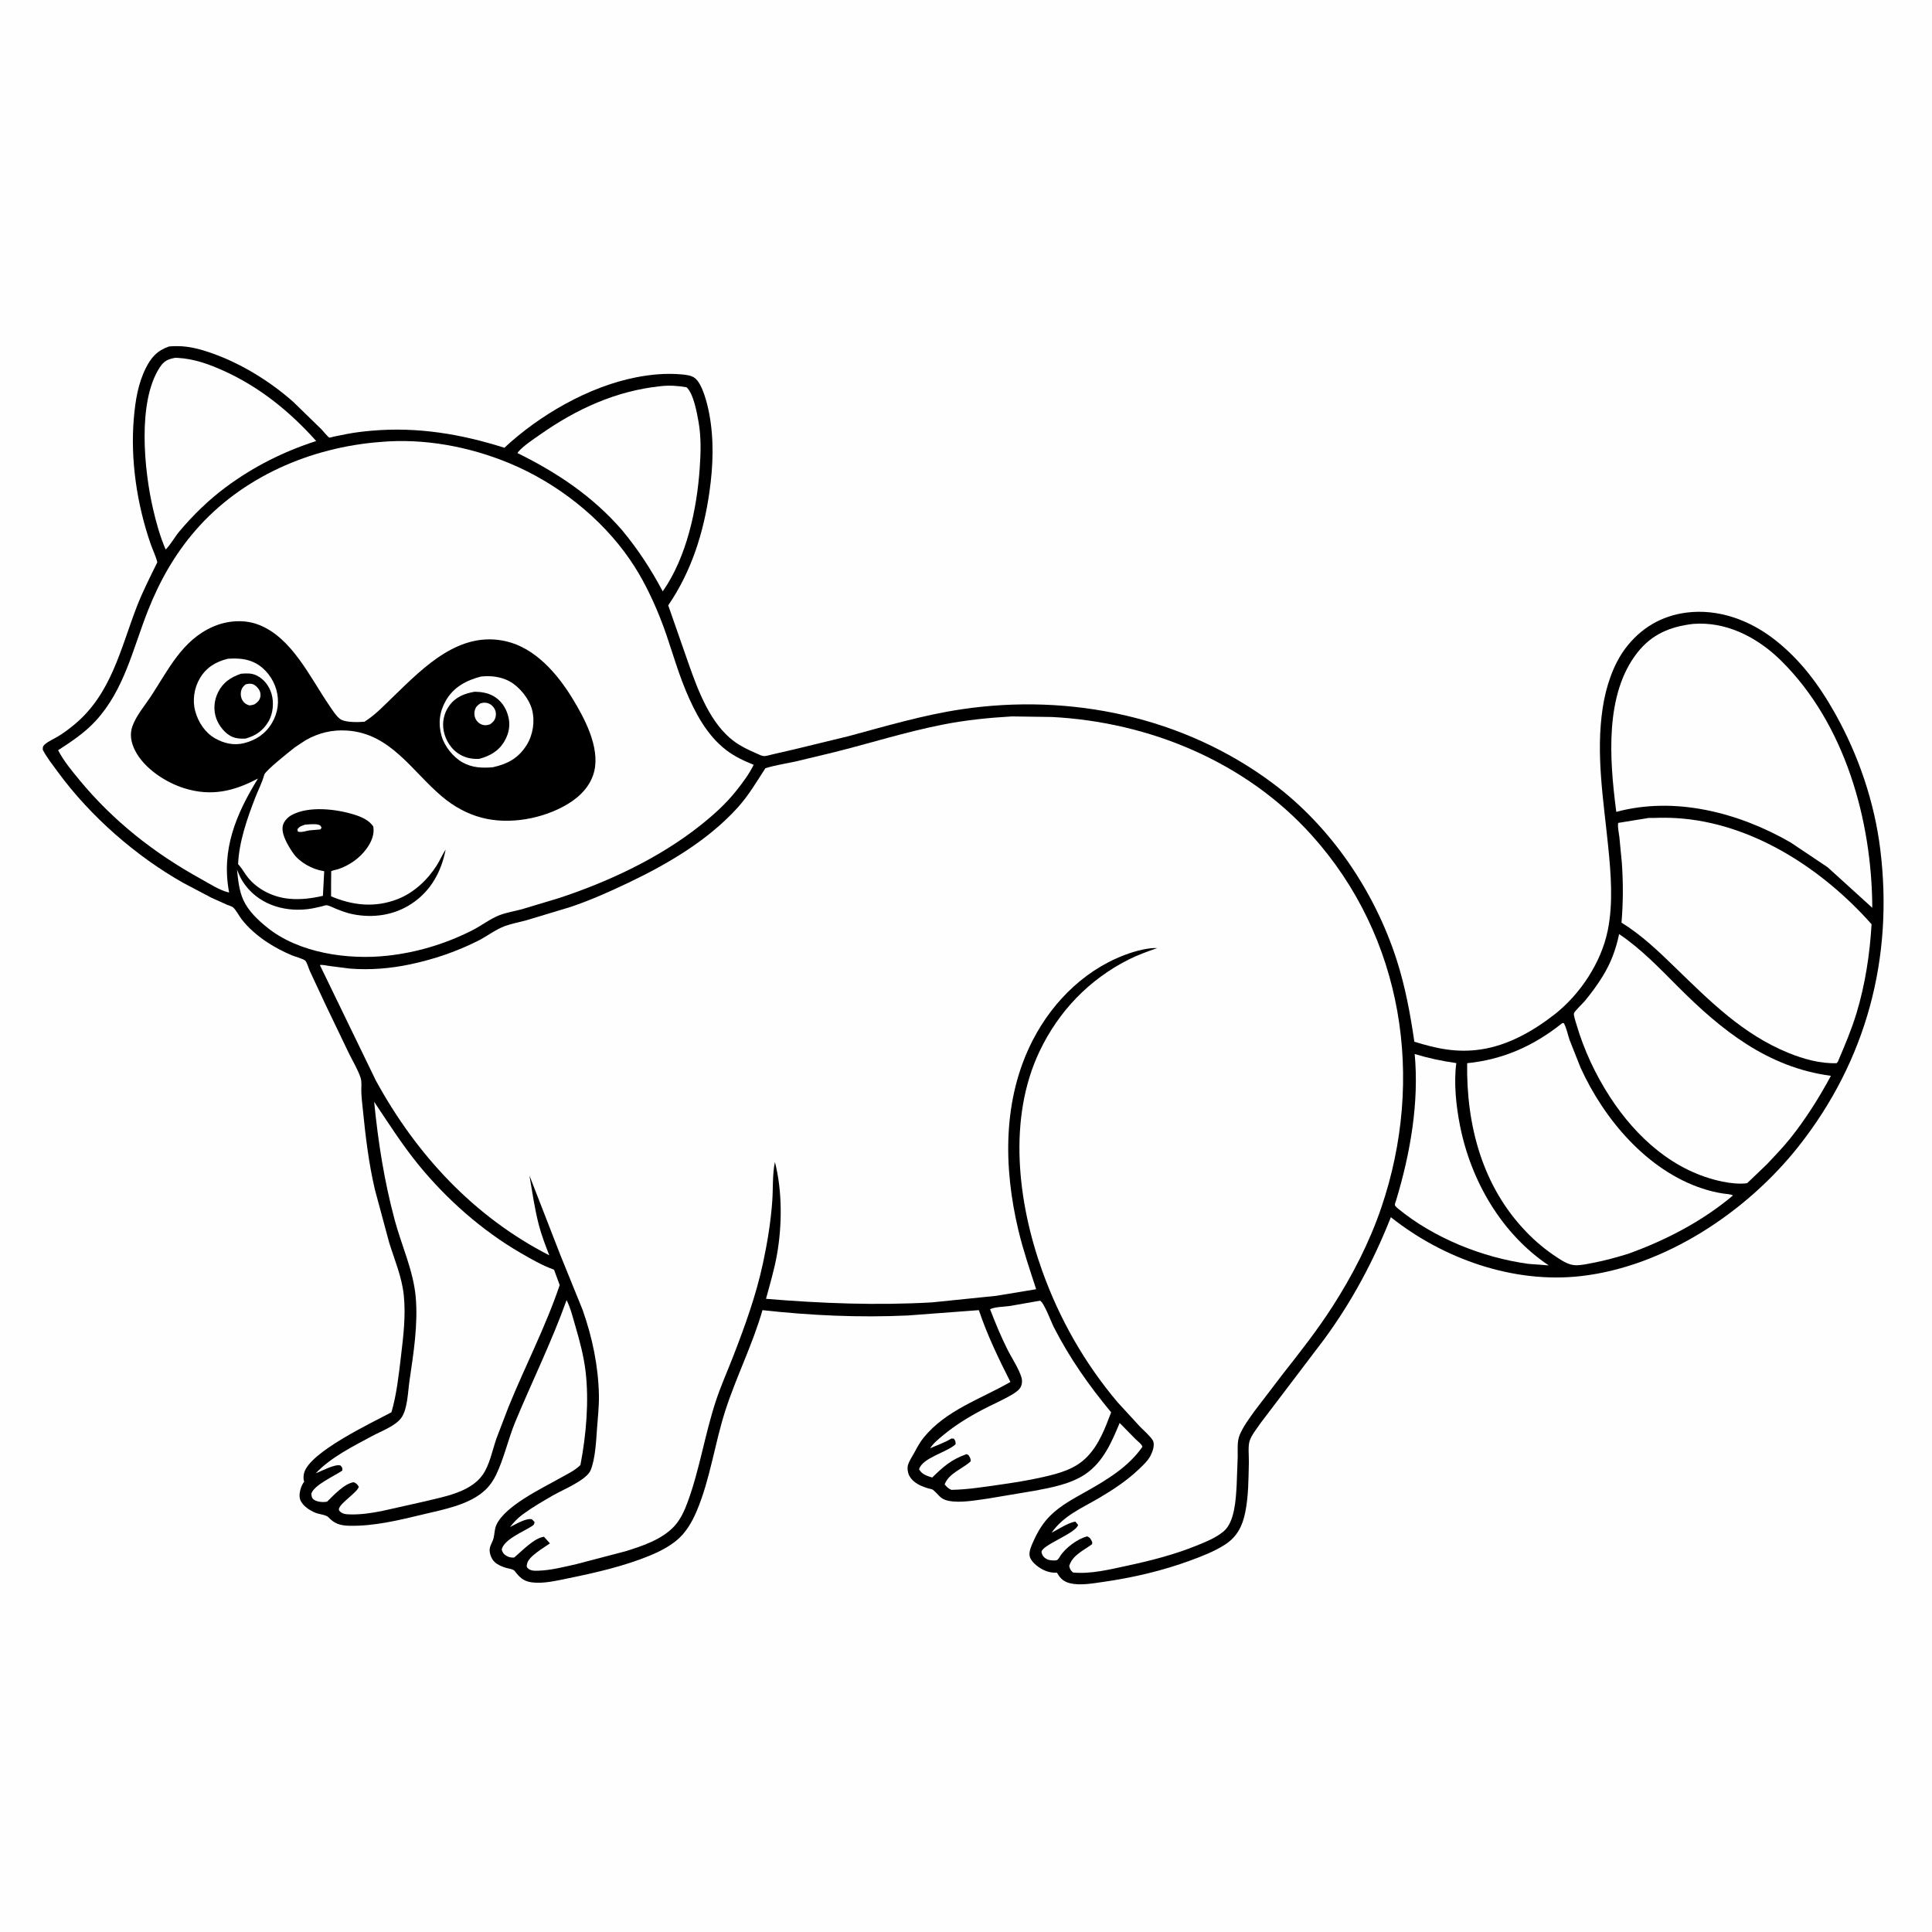
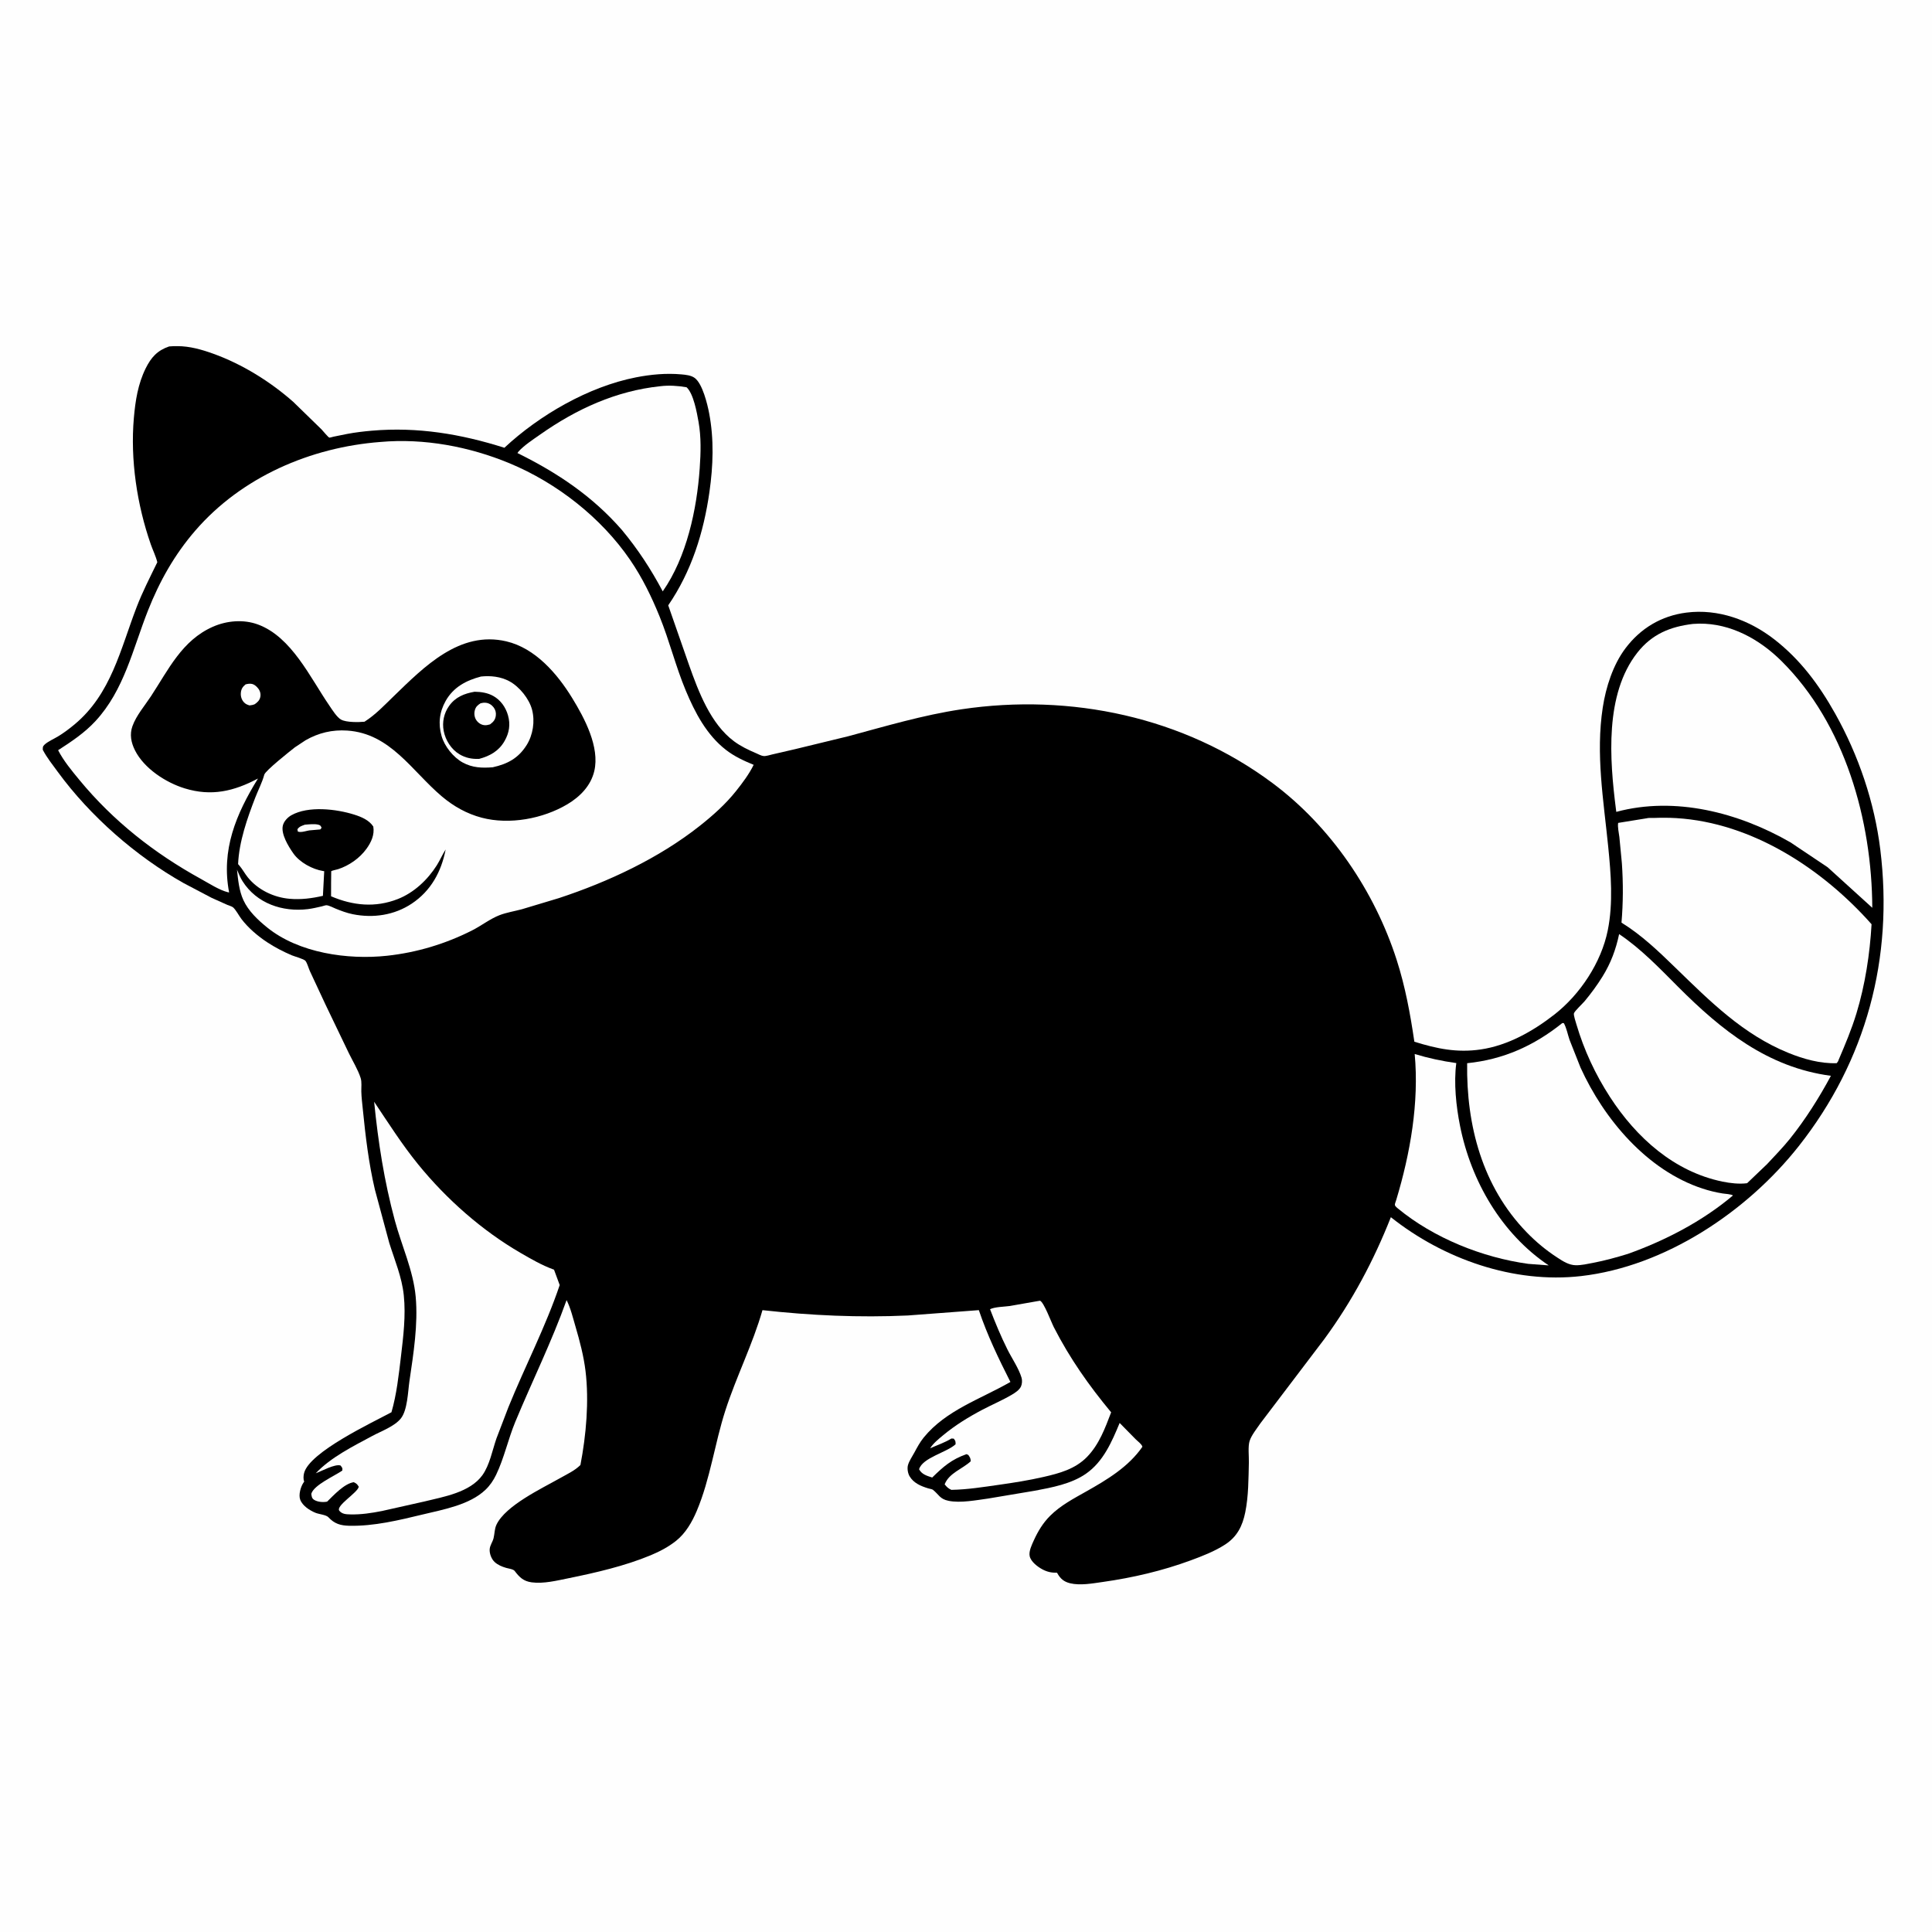
<svg xmlns="http://www.w3.org/2000/svg" version="1.1" style="display: block;" viewBox="0 0 2048 2048" width="1024" height="1024">
  <path transform="translate(0,0)" fill="rgb(254,254,254)" d="M -0 -0 L 2048 0 L 2048 2048 L -0 2048 L -0 -0 z" />
  <path transform="translate(0,0)" fill="rgb(0,0,0)" d="M 179.307 367.234 C 182.213 366.956 185.127 366.926 188.043 366.924 C 201.06 366.913 213.84 370.55 226 374.929 C 256.77 386.008 286.393 404.405 310.837 425.971 L 340.857 455.199 C 341.98 456.379 347.993 463.638 349.088 463.9 C 349.628 464.03 352.999 463.023 353.576 462.898 L 368.024 459.977 C 376.614 458.344 385.555 457.298 394.267 456.547 C 442.702 452.372 488.618 460.044 534.672 474.653 C 571.878 439.956 623.935 409.86 674.134 400.017 C 689.897 396.926 706.188 395.412 722.23 396.856 C 726.886 397.275 732.698 397.816 736.534 400.732 C 744.656 406.905 749.82 428.033 751.735 438.086 C 756.993 465.685 755.989 493.798 752.038 521.5 C 745.895 564.573 733.032 605.63 708.351 641.691 L 730.457 705.062 C 740.383 733.067 753.251 767.243 777.913 785.65 C 785.151 791.053 793.109 794.864 801.385 798.393 C 803.65 799.359 807.079 801.272 809.533 801.447 C 812.289 801.643 816.082 800.283 818.859 799.672 L 843 794.097 L 898.931 780.516 C 938.775 769.821 978.423 757.962 1019.32 751.867 C 1134.84 734.651 1254.84 759.881 1349.13 830.264 C 1410.68 876.205 1457.05 944.574 1480.5 1017.44 C 1489.68 1045.98 1494.93 1074.68 1499.28 1104.25 C 1523.12 1111.71 1544.51 1116.17 1569.66 1112.46 C 1598.43 1108.22 1625.05 1093.12 1647.68 1075.48 C 1674.95 1054.22 1697.41 1020.33 1704.3 986.192 C 1710.16 957.186 1707.66 926.357 1704.73 897.144 C 1699.81 848.059 1691.41 799.323 1698.99 750 C 1702.3 728.429 1709.84 704.692 1723.14 687.107 C 1739.2 665.865 1761.2 652.762 1787.67 649.378 C 1821.28 645.082 1854.33 657.213 1880.66 677.616 C 1908.37 699.091 1928.26 725.951 1945.36 756.447 C 1970.12 800.617 1987.02 850.295 1993.2 900.61 C 2007.33 1015.47 1978.45 1124.12 1906.71 1215 C 1851.87 1284.48 1765.02 1342.5 1676.05 1352.69 C 1604.49 1360.89 1530.05 1334.55 1474.37 1290.28 C 1456.09 1336.54 1433.35 1379.18 1403.93 1419.36 L 1336.07 1508.79 C 1332.42 1514.2 1326.65 1521.26 1324.67 1527.4 C 1322.74 1533.37 1324.01 1543.75 1323.85 1550.18 C 1323.43 1567.56 1323.5 1585.92 1320.04 1603.03 C 1317.08 1617.7 1311.33 1629.12 1298.56 1637.35 C 1287.42 1644.53 1274.52 1649.52 1262.13 1654.09 C 1232.19 1665.12 1200.69 1672.47 1169.12 1676.93 C 1158.33 1678.45 1145.05 1680.94 1134.31 1678.31 C 1128 1676.77 1124.28 1673.72 1121.06 1668.14 L 1120.5 1667.15 C 1114.73 1667.29 1110.03 1666.29 1104.91 1663.54 C 1099.9 1660.84 1092.83 1655.51 1091.52 1649.64 C 1090.37 1644.45 1093.78 1637.53 1095.89 1632.88 C 1100.3 1623.16 1105.58 1614.4 1113.17 1606.83 C 1124.16 1595.84 1138 1588.6 1151.42 1581.03 C 1173.63 1568.51 1196.19 1555 1210.98 1533.68 C 1210.77 1531.37 1205.79 1527.54 1203.99 1525.79 L 1186.88 1508.4 C 1178.54 1528.43 1169.56 1549.5 1151.02 1562.31 C 1135.57 1572.99 1115.11 1576.81 1097 1580.21 L 1047.59 1588.5 C 1034.79 1590.25 1018.14 1593.49 1005.5 1590.93 C 996.18 1589.04 995.332 1584.32 988.885 1579.19 C 988.162 1578.61 985.051 1578.07 984.068 1577.77 C 976.331 1575.42 968.591 1572.26 964.231 1564.96 C 962.369 1561.84 961.473 1556.62 962.498 1553.05 C 963.779 1548.59 966.923 1544.07 969.142 1540 C 972.202 1534.38 975.069 1528.87 979.128 1523.89 C 1002.83 1494.76 1039.69 1483.01 1071.08 1464.93 C 1058.37 1439.82 1046.65 1415.52 1037.61 1388.8 L 962.375 1394.46 C 910.729 1396.85 859.584 1394.5 808.246 1388.82 C 797.857 1425.14 780.496 1459.3 768.89 1495.26 C 757.63 1530.14 752.913 1567.67 738.63 1601.55 C 733.653 1613.36 726.807 1625.29 716.64 1633.37 C 708.413 1639.91 699.218 1644.7 689.551 1648.72 C 662.39 1660.01 631.431 1667.15 602.593 1673.01 C 590.305 1675.5 576.138 1679.04 563.562 1677.34 C 554.887 1676.16 550.692 1672.02 545.564 1665.27 C 544.093 1663.33 539.002 1662.74 536.5 1662.01 C 532.112 1660.72 527.972 1659.03 524.5 1655.95 C 521.067 1652.91 518.823 1647.06 519.061 1642.5 C 519.292 1638.09 522.153 1634.76 523.186 1630.59 C 524.376 1625.78 524.122 1620.78 526.288 1616.21 C 535.909 1595.93 574.277 1577.86 593.508 1566.98 C 600.814 1562.84 609.334 1558.96 615.278 1552.97 C 621.354 1521.33 624.546 1485.35 620.683 1453.36 C 618.759 1437.44 614.523 1421.41 610.007 1406.04 C 607.327 1396.92 604.876 1386.62 600.6 1378.16 C 584.868 1422.17 564.175 1464.02 546.252 1507.15 C 538.667 1525.41 534.41 1545.71 525.893 1563.36 C 522.984 1569.39 519.375 1574.72 514.5 1579.34 C 497.685 1595.28 470.04 1600.13 448.234 1605.38 C 422.868 1611.49 396.433 1617.96 370.193 1617.37 C 360.878 1617.15 354.59 1615.29 348.113 1608.34 C 345.681 1605.73 338.19 1605.16 334.5 1603.66 C 328.299 1601.13 320.632 1596.22 318.211 1589.64 C 316.318 1584.5 318.739 1576.07 321.655 1571.72 L 322.5 1570.54 C 321.348 1568.14 321.655 1564.17 322.343 1561.5 C 328.117 1539.11 394.524 1508.09 414.959 1497.04 C 420.449 1478.17 422.666 1457.74 424.988 1438.22 C 427.543 1416.74 430.273 1394.75 428.042 1373.14 C 426.033 1353.68 418.426 1336.03 412.632 1317.54 L 397.376 1260.92 C 390.814 1232.95 387.429 1204.21 384.572 1175.66 C 383.957 1169.52 383.176 1163.3 383.013 1157.13 C 382.893 1152.56 383.685 1147.05 382.282 1142.67 C 379.482 1133.94 373.95 1124.93 369.868 1116.58 L 345.199 1065.22 L 328.529 1029.5 C 327.168 1026.55 325.713 1021.03 323.829 1018.59 C 322.241 1016.53 312.126 1013.88 309.227 1012.63 C 300.255 1008.78 291.678 1004.36 283.5 999.012 C 273.387 992.394 263.221 983.765 255.886 974.123 C 253.317 970.745 249.993 964.329 247.008 961.802 C 245.836 960.81 242.512 959.872 241.035 959.233 L 224.168 951.66 L 194.538 936.058 C 144.002 907.595 95.59 865.156 61.284 818.265 C 55.791 810.758 49.664 803.089 45.359 794.833 C 45.417 792.231 45.097 791.382 47.098 789.467 C 50.721 785.999 57.115 783.289 61.5 780.633 C 67.67 776.897 73.62 772.417 79.151 767.802 C 117.844 735.517 127.638 688.353 144.795 643.66 C 151.07 627.314 159.095 611.731 166.757 596.008 C 165.214 589.647 162.012 583.252 159.838 577.018 C 145.223 535.104 138.021 487.286 141.9 443 C 143.493 424.801 146.232 407.016 154.429 390.469 C 160.198 378.82 166.785 371.497 179.307 367.234 z" />
  <path transform="translate(0,0)" fill="rgb(254,254,254)" d="M 323.122 874.218 C 327.232 873.859 333.818 873.135 337.734 874.28 C 339.889 874.91 339.991 875.649 340.918 877.5 L 339.5 879.25 L 329.753 880.089 C 325.343 880.2 319.909 882.974 315.711 881.5 L 315.278 879 C 317.727 875.887 319.487 875.63 323.122 874.218 z" />
-   <path transform="translate(0,0)" fill="rgb(254,254,254)" d="M 241.593 698.296 C 251.905 697.64 261.64 698.075 271 703.047 C 281.566 708.659 289.654 719.572 292.909 731.049 C 296.335 743.131 294.73 755.442 288.362 766.244 C 281.527 777.839 271.579 784.465 258.778 787.764 C 248.156 790.413 237.722 788.166 228.297 782.873 C 217.52 776.821 210.227 765.78 207 754.03 C 203.818 742.439 205.751 729.513 211.808 719.125 C 218.532 707.595 228.862 701.376 241.593 698.296 z" />
  <path transform="translate(0,0)" fill="rgb(0,0,0)" d="M 255.422 714.188 C 261.16 713.759 266.61 713.378 271.932 715.978 C 279.935 719.889 285.298 727.078 287.824 735.5 C 290.558 744.619 289.501 756.285 284.774 764.52 C 279.1 774.405 271.06 779.964 260.282 782.925 C 255.639 783.173 251.032 782.975 246.648 781.241 C 238.815 778.143 231.956 769.262 229.221 761.5 C 226.043 752.478 226.863 742.54 231.083 734 C 236.36 723.32 244.467 718.045 255.422 714.188 z" />
  <path transform="translate(0,0)" fill="rgb(254,254,254)" d="M 260.271 725.5 C 262.347 724.903 264.832 724.503 267 724.976 C 269.821 725.592 272.138 727.758 273.845 730 C 275.8 732.568 276.614 735.817 275.895 739 C 275.104 742.499 272.845 744.545 270.024 746.5 C 268.04 747.318 266.607 747.518 264.5 747.779 C 262.102 746.994 260.384 746.381 258.622 744.501 C 256.161 741.877 255.025 738.27 255.288 734.689 C 255.592 730.533 257.145 728.082 260.271 725.5 z" />
  <path transform="translate(0,0)" fill="rgb(254,254,254)" d="M 509.871 717.15 C 520.059 716.051 530.825 717.228 539.937 722.146 C 550.601 727.903 560.964 740.734 564.003 752.318 C 567.245 764.682 564.99 779.139 558.188 789.922 C 549.474 803.736 538.053 809.863 522.338 813.334 C 510.969 814.231 500.779 813.924 490.469 808.272 C 480.522 802.82 471.226 791.095 468.129 780.342 C 464.38 767.329 465.705 754.947 472.41 743.02 C 480.6 728.451 494.183 721.226 509.871 717.15 z" />
  <path transform="translate(0,0)" fill="rgb(0,0,0)" d="M 503.081 733.271 C 509.927 733.366 516.831 734.371 522.888 737.761 C 530.753 742.163 536.074 749.762 538.5 758.329 C 541.246 768.024 539.814 776.799 534.861 785.5 C 528.821 796.111 519.375 801.365 507.928 804.448 C 500.366 804.765 493.55 803.465 486.992 799.527 C 478.293 794.305 472.273 784.732 470.344 774.848 C 468.539 765.592 470.605 755.969 476.063 748.299 C 482.759 738.889 492.116 735.199 503.081 733.271 z" />
  <path transform="translate(0,0)" fill="rgb(254,254,254)" d="M 509.426 745.5 C 511.304 744.995 512.989 744.78 514.925 744.963 C 518.297 745.281 521.214 747.171 523.261 749.847 C 525.183 752.358 526.001 755.393 525.6 758.522 C 525.026 763.008 522.998 765.249 519.5 767.857 C 517.736 768.331 515.85 768.869 514 768.755 C 510.371 768.533 507.403 766.685 505.243 763.843 C 503.001 760.892 502.37 756.739 503.27 753.159 C 504.253 749.248 506.223 747.555 509.426 745.5 z" />
  <path transform="translate(0,0)" fill="rgb(254,254,254)" d="M 1499.63 1117.29 C 1514.35 1121.76 1528.52 1124.77 1543.74 1126.91 C 1540.92 1147.97 1543.57 1172.77 1547.69 1193.44 C 1559.36 1251.96 1591.69 1307.82 1641.69 1341.38 L 1620 1339.74 C 1571.43 1333.06 1519.84 1312.4 1481.81 1281.02 C 1477.27 1277.28 1478.45 1277.39 1480.14 1271.76 C 1494.98 1222.54 1504.39 1168.82 1499.63 1117.29 z" />
  <path transform="translate(0,0)" fill="rgb(254,254,254)" d="M 1099.71 1379.27 L 1102.5 1378.81 C 1106.67 1380.58 1114.28 1401.39 1117.16 1407 C 1134.25 1440.27 1154.1 1468.43 1177.86 1497.12 C 1171.44 1513.92 1165.1 1531.26 1152.3 1544.39 C 1139.76 1557.25 1123.18 1561.74 1106.17 1565.63 C 1090.66 1569.19 1074.77 1571.72 1059.01 1573.94 C 1042.16 1576.32 1025.54 1579.02 1008.5 1579.31 C 1005.18 1577.88 1003.66 1576.26 1001.37 1573.5 C 1005.94 1561.47 1020.3 1557.16 1029.03 1549 C 1028.86 1545.69 1028.25 1545.04 1026.5 1542.33 L 1024.53 1541.47 C 1008.47 1547.15 1000.02 1554.65 988.173 1566.24 C 982.489 1564.4 977.28 1562.99 974.252 1557.5 C 977.844 1545.2 1003.48 1539.72 1012.96 1531 C 1012.92 1527.73 1012.99 1527.59 1011 1525.02 L 1008.5 1524.88 C 1001.64 1529.2 993.427 1531.9 986.018 1535.22 C 989.216 1530 995.069 1525.31 999.721 1521.45 C 1012.51 1510.84 1026.46 1502.25 1041.13 1494.51 C 1051.55 1489.01 1062.58 1484.38 1072.71 1478.38 C 1076.21 1476.31 1080.57 1473.48 1082.31 1469.66 C 1083.49 1467.08 1083.7 1463.2 1082.91 1460.5 C 1080 1450.6 1072.49 1439.67 1067.83 1430.31 C 1060.98 1416.57 1055 1402.15 1049.49 1387.82 C 1054.57 1385.29 1064.5 1385.24 1070.37 1384.42 L 1099.71 1379.27 z" />
-   <path transform="translate(0,0)" fill="rgb(254,254,254)" d="M 185.856 379.26 L 188.443 379.374 C 205.853 380.319 222.009 386.184 237.738 393.346 C 275.567 410.572 307.657 436.601 335.176 467.504 C 300.32 478.758 268.997 494.515 239.488 516.321 C 221.177 529.916 204.715 546 190.055 563.437 C 185.044 569.397 181.001 577.235 175.593 582.52 C 169.572 568.456 165.564 553.926 162.131 539.044 C 152.839 498.763 145.452 426.202 169.23 389.665 C 173.888 382.508 177.649 380.835 185.856 379.26 z" />
  <path transform="translate(0,0)" fill="rgb(254,254,254)" d="M 699.966 409.404 C 708.876 408.273 719.008 408.943 727.802 410.518 C 735.148 417.167 738.767 437.504 740.482 447.22 C 743.364 463.54 742.874 479.859 741.731 496.317 C 738.691 540.108 727.916 590.503 702.531 626.869 C 690.043 603.376 676.335 582.374 659.314 561.875 C 628.199 526.079 590.848 501.121 548.513 480.251 L 549.449 478.892 C 555.213 472.27 565.614 465.533 572.776 460.5 C 611.126 433.546 653.094 414.32 699.966 409.404 z" />
  <path transform="translate(0,0)" fill="rgb(254,254,254)" d="M 1716.34 990.193 C 1739.36 1005.57 1759.24 1026.41 1778.72 1045.93 C 1824.81 1092.14 1873.95 1131.56 1940.84 1140.4 C 1928.48 1163.44 1913.64 1186.96 1897.22 1207.37 C 1889.75 1216.64 1881.21 1225.33 1873.12 1234.07 L 1852 1254.25 C 1843.69 1255.35 1834.18 1254.26 1826 1252.58 C 1774.61 1242.04 1734.57 1205.88 1706.62 1162.81 C 1691.14 1138.96 1679.11 1113.1 1671.06 1085.82 C 1670.42 1083.67 1667.94 1076.25 1668.43 1074.22 C 1669.01 1071.86 1677.82 1063.68 1679.86 1061.21 C 1686.67 1053 1693.13 1044.22 1698.75 1035.14 C 1707.57 1020.89 1712.9 1006.53 1716.34 990.193 z" />
  <path transform="translate(0,0)" fill="rgb(254,254,254)" d="M 1656.1 1084.5 L 1657.73 1084.56 C 1660.57 1089.62 1661.85 1096.61 1663.74 1102.15 L 1675.41 1131.66 C 1700.3 1186.41 1745.98 1240.64 1804.67 1259.91 C 1811.67 1262.2 1818.8 1263.95 1826.06 1265.12 C 1828.17 1265.46 1835.76 1265.9 1836.96 1267.28 C 1804.58 1294.63 1765.3 1314.98 1725.6 1329.18 C 1713.45 1332.9 1701.45 1336.23 1688.96 1338.63 C 1683.04 1339.76 1676.55 1341.29 1670.5 1341.21 C 1663.06 1341.1 1656.81 1336.98 1650.76 1333.04 C 1638.76 1325.23 1628.26 1316.51 1618.29 1306.23 C 1571.27 1257.75 1554.3 1192.89 1555.24 1127.04 C 1593.55 1123.15 1626.11 1108.56 1656.1 1084.5 z" />
  <path transform="translate(0,0)" fill="rgb(254,254,254)" d="M 396.602 1167.91 C 411.675 1190.41 426.165 1213.28 443.285 1234.32 C 473.325 1271.22 510.936 1304.46 552.196 1328.36 C 563.008 1334.62 574.516 1341.25 586.276 1345.54 L 587.274 1345.89 L 593.305 1362.22 C 578.317 1406.64 556.515 1448.34 538.922 1491.73 L 526.24 1524.86 C 521.93 1537.3 519.096 1552.98 511.378 1563.72 C 498.189 1582.07 470.344 1586.61 449.946 1591.62 L 404.93 1601.72 C 393.906 1603.9 382.594 1605.64 371.326 1605.33 C 367.006 1605.22 362.776 1605.13 359.771 1601.55 C 355.361 1596.29 379.428 1582.17 380.3 1575.98 C 378.672 1573.36 377.93 1572.53 375 1571.19 C 365.013 1572.62 353.702 1585.01 346.779 1591.79 C 342.607 1592.67 336.655 1592.23 333 1589.89 C 330.446 1588.25 330.369 1586.25 329.989 1583.5 C 332.634 1574.14 354.982 1564.39 362.866 1558.86 C 363.257 1555.92 362.77 1555.94 361 1553.5 C 355.151 1551.57 340.911 1559.44 334.731 1561.74 C 350.592 1544.84 374.404 1533.06 394.718 1522.13 C 404.273 1516.99 417.847 1512.19 424.765 1503.81 C 432.02 1495.02 432.408 1475.04 434.027 1464.01 C 438.279 1435.03 443.313 1403.86 440.637 1374.5 C 438.118 1346.87 425.74 1320.44 418.554 1293.82 C 407.264 1251.98 400.903 1210.96 396.602 1167.91 z" />
  <path transform="translate(0,0)" fill="rgb(254,254,254)" d="M 1745.66 867.401 C 1747.29 866.821 1750.87 867.127 1752.66 867.064 C 1760.74 866.782 1768.93 866.746 1777 867.236 C 1857.19 872.102 1931.83 920.932 1983.94 979.726 C 1982.12 1011.27 1977.16 1043.76 1967.97 1074.02 C 1962.82 1091.01 1955.95 1107.3 1948.98 1123.6 C 1948.64 1125.04 1947.87 1125.84 1947 1127.01 C 1929.71 1127.66 1911.63 1122.57 1895.74 1116.09 C 1847.7 1096.53 1812.78 1061.51 1776.27 1026.06 C 1758.2 1008.5 1740.37 991.329 1718.85 978.026 C 1720.64 956.986 1720.71 936.144 1719.26 915.084 L 1716.6 887.303 C 1716.07 882.715 1714.58 876.768 1715.31 872.314 L 1745.66 867.401 z" />
  <path transform="translate(0,0)" fill="rgb(254,254,254)" d="M 1794.64 661.38 L 1801.29 661.081 C 1834.71 660.723 1865.2 677.683 1888.4 700.7 C 1955.81 767.561 1984.3 869.663 1984.7 962.299 L 1937.41 919.357 L 1897.94 892.92 C 1843.14 861.409 1775.74 843.832 1713.33 860.615 L 1712.89 857.214 C 1706.28 804.944 1700.93 736.047 1735.66 691.834 C 1751.08 672.204 1770.44 664.277 1794.64 661.38 z" />
  <path transform="translate(0,0)" fill="rgb(254,254,254)" d="M 403.239 468.5 C 449.47 464.379 497.555 473.407 540.193 491.122 C 590.211 511.903 637.234 548.618 667.951 593.5 C 680.895 612.413 690.628 632.433 699.228 653.607 C 709.661 679.294 716.226 706.366 726.936 732.017 C 736.699 755.401 749.066 779.034 769.5 794.889 C 778.524 801.891 788.414 806.423 798.913 810.75 C 794.156 820.498 786.959 830.117 780.208 838.574 C 769.039 852.562 755.765 864.385 741.769 875.463 C 698.427 909.77 644.697 934.831 592.421 952.048 L 553.166 963.851 C 545.44 965.926 536.769 967.3 529.357 970.186 C 519.545 974.007 510.195 981.312 500.704 986.14 C 472.451 1000.51 441.796 1009.74 410.291 1013.14 C 368.627 1017.64 316.724 1010.28 283.246 983.198 C 273.44 975.266 263.325 965.775 257.99 954.125 C 253.419 944.143 252.369 932.69 251.23 921.898 C 252.96 925.987 254.687 930.273 257.059 934.034 C 272.014 957.742 299.525 966.984 326.354 963.703 C 331.348 963.093 336.313 961.882 341.213 960.761 C 342.376 960.495 345.058 959.494 346.175 959.6 C 349.072 959.875 352.949 962.032 355.653 963.13 C 361.627 965.556 367.599 967.823 373.939 969.1 C 395.589 973.462 417.975 970.206 436.523 957.848 C 456.849 944.305 467.873 923.949 472.402 900.474 C 468.949 905.811 466.448 911.842 463.019 917.27 C 453.307 932.645 438.774 946.331 421.654 953.039 C 397.774 962.395 374.074 960 350.94 950.089 C 350.957 947.431 350.955 923.638 351.112 923.493 C 351.825 922.839 357.092 921.79 358.335 921.385 C 370.074 917.559 381.263 909.758 388.5 899.737 C 393.54 892.759 397.168 884.872 395.699 876.153 C 391.187 869.287 383.157 865.952 375.558 863.548 C 356.605 857.552 326.899 854.014 308.833 864.196 C 304.956 866.381 300.939 870.587 299.855 875.012 C 297.62 884.145 305.843 897.363 310.961 904.642 C 317.704 914.234 331.138 921.468 342.448 923.313 L 343.681 923.503 L 342.297 949.631 C 330.511 952.305 319.114 953.806 307 952.763 C 290.192 951.317 273.355 943.269 262.692 930.042 C 259.431 925.997 257.023 921.302 253.61 917.378 L 252.385 916.002 C 253.413 892.128 262.096 867.444 270.651 845.331 C 273.764 837.287 277.908 829.512 280.156 821.178 C 281.301 816.934 306.982 796.604 312.494 792.266 L 323.869 784.725 C 337.664 776.819 352.216 773.366 368.094 774.435 C 413.978 777.523 436.436 817.241 468.447 844.277 C 480.846 854.75 494.863 862.633 510.619 866.791 C 540.002 874.547 575.633 867.932 601.5 852.51 C 614.846 844.553 626.228 833.021 629.939 817.472 C 636.036 791.922 619.537 761.117 606.58 740 C 590.73 714.167 567.448 687.027 536.641 679.84 C 487.266 668.32 449.704 706.725 417.398 737.961 C 407.514 747.519 398.065 757.667 386.377 765.056 C 380.081 765.637 367.257 765.891 361.593 762.841 C 357.037 760.388 351.865 751.943 348.982 747.733 C 328.678 718.077 309.1 675.239 273.585 662.034 C 258.197 656.312 240.418 657.868 225.629 664.398 C 192.88 678.859 178.608 709.783 160.056 738 C 153.459 748.033 144.509 758.359 140.417 769.705 C 137.236 778.523 138.98 787.238 143.106 795.432 C 152.752 814.587 175.712 829.549 195.813 835.716 C 224.135 844.405 247.937 838.825 273.471 825.26 C 250.116 863.141 234.311 900.916 242.864 945.995 L 241.826 945.87 C 232.466 943.595 221.526 936.406 212.987 931.705 C 163.623 904.533 120.125 870.383 84.192 826.806 C 76.039 816.919 67.506 806.683 61.604 795.262 C 75.775 786.109 89.553 776.961 101.091 764.515 C 131.739 731.455 140.802 687.791 156.828 647.264 C 169.184 616.019 185.007 587.922 207.031 562.455 C 256.231 505.561 329.274 474.149 403.239 468.5 z" />
-   <path transform="translate(0,0)" fill="rgb(254,254,254)" d="M 1072.61 759.431 L 1115.16 760.043 C 1218.66 765.408 1320.48 807.634 1390.4 885.289 C 1487.85 993.535 1510.5 1143.78 1464.37 1279.73 C 1451.69 1317.09 1433.69 1351.94 1412.42 1385.09 C 1396.34 1410.15 1378.08 1433.34 1359.68 1456.71 L 1329.8 1495.85 C 1324.15 1503.78 1317.96 1512.03 1314.14 1521.03 C 1311.16 1528.06 1312.16 1536.94 1312.01 1544.52 L 1310.91 1574.31 C 1310.07 1588.69 1308.99 1613.28 1297.2 1623.22 C 1289.06 1630.09 1278.49 1634.34 1268.71 1638.3 C 1244.65 1648.06 1219.83 1654.36 1194.5 1659.81 C 1176.33 1663.72 1156.15 1668.75 1137.5 1666.93 C 1134.74 1664.6 1134.28 1663.51 1133.41 1660 C 1136.83 1648.41 1148.85 1643.54 1157.75 1636.82 L 1157.77 1634.5 C 1156.02 1631.3 1155.91 1630.13 1152.5 1628.61 C 1142.55 1631.01 1129.22 1640.88 1123.83 1649.56 C 1122.87 1651.12 1122.35 1652.16 1120.92 1653.39 C 1119.41 1654.69 1114.94 1654.05 1113 1653.8 C 1109.83 1653.37 1106.68 1651.31 1105.1 1648.5 C 1104.7 1647.78 1103.99 1645.75 1104.05 1645 C 1104.67 1637.75 1140.55 1625.32 1142.84 1616.5 L 1140 1613.01 C 1132.58 1613.9 1121.7 1621.27 1114.78 1624.71 C 1127.44 1606.65 1146.29 1598.93 1164.69 1588.15 C 1179.59 1579.41 1194.63 1569.51 1207.15 1557.54 C 1211.75 1553.14 1216.97 1548.41 1219.84 1542.64 C 1221.93 1538.45 1224.67 1530.86 1221.78 1526.5 C 1218.43 1521.46 1212.79 1516.78 1208.55 1512.44 L 1184.93 1486.72 C 1149.83 1445.29 1123.07 1398.21 1104.76 1347.08 C 1078.88 1274.83 1067.97 1185.73 1102.06 1114.26 C 1122.31 1071.81 1154.6 1038.18 1196.66 1017.04 C 1206.38 1012.15 1216.52 1008.6 1226.76 1004.97 C 1218.35 1004.7 1208.45 1006.92 1200.46 1009.45 C 1153.8 1024.22 1116.74 1059.8 1094.63 1102.92 C 1062.71 1165.17 1063.65 1237.33 1079.51 1304.02 C 1084.58 1325.33 1091.63 1345.82 1098.37 1366.63 L 1055.94 1373.64 L 988 1380.58 C 929.08 1383.95 870.735 1381.66 811.985 1376.81 C 816.161 1361.43 820.66 1346.32 823.501 1330.6 C 829.155 1299.33 829.383 1262.64 821.438 1231.74 C 818.675 1245.03 819.596 1259.84 818.611 1273.44 C 817.024 1295.35 813.464 1317.15 808.873 1338.62 C 801.565 1372.79 789.749 1405.49 777.126 1438 C 771.068 1453.6 764.181 1468.97 758.92 1484.87 C 747.286 1520.01 741.748 1557.3 729.032 1592 C 725.693 1601.11 721.507 1610.56 714.861 1617.77 C 701.827 1631.92 681.229 1638.73 663.341 1644.33 L 610 1658.3 C 597.4 1661.05 583.91 1664.6 570.971 1664.98 C 566.813 1665.1 562.232 1665.42 559.163 1662.06 C 557.888 1660.66 558.407 1659.45 558.715 1657.75 C 560.162 1649.77 576.551 1640.67 582.96 1636.05 L 576.627 1629 C 565.855 1630.57 553.271 1644.23 545 1651.06 C 541.705 1651.16 539.693 1650.93 536.805 1649.22 C 533.828 1647.46 532.725 1645.77 531.83 1642.5 C 534.352 1631.71 555.028 1623.58 563.521 1617.98 C 565.976 1616.36 566.096 1616.25 566.693 1613.5 L 563.841 1610.5 C 557.422 1609.06 546.36 1615.98 540.639 1618.72 C 544.539 1613.75 549.094 1608.98 554.199 1605.24 C 564.36 1597.79 575.582 1591.3 586.5 1585 C 596.49 1579.24 621.869 1568.99 626.131 1558.43 C 631.075 1546.18 631.919 1527.68 632.861 1514.37 C 633.691 1502.64 635.108 1490.76 634.873 1479 C 634.253 1448.02 627.924 1417.93 617.692 1388.76 L 594.065 1330.55 L 561.229 1246.09 C 564.261 1263.57 566.694 1281.24 571.171 1298.43 C 574.046 1309.47 578.157 1320.08 582.279 1330.7 C 502.313 1289.78 441.381 1223.99 398.479 1145.53 L 339.089 1023.02 C 342.115 1022.47 345.775 1023.5 348.821 1023.93 L 370.755 1026.73 C 392.179 1028.47 413.925 1026.67 434.909 1022.22 C 460.068 1016.88 484.001 1008.77 506.986 997.152 C 516.411 992.389 525.649 985.092 535.524 981.552 C 542.778 978.952 550.681 977.56 558.131 975.485 L 604.676 961.437 C 625.861 954.342 646.328 945.19 666.472 935.57 C 708.303 915.592 751.03 890.46 782.283 855.695 C 793.901 842.771 801.949 828.781 811.337 814.35 C 821.506 811.188 832.28 809.572 842.701 807.355 L 883.484 797.579 C 922.18 787.902 960.255 775.806 999.428 768.1 C 1023.8 763.305 1047.86 760.865 1072.61 759.431 z" />
</svg>